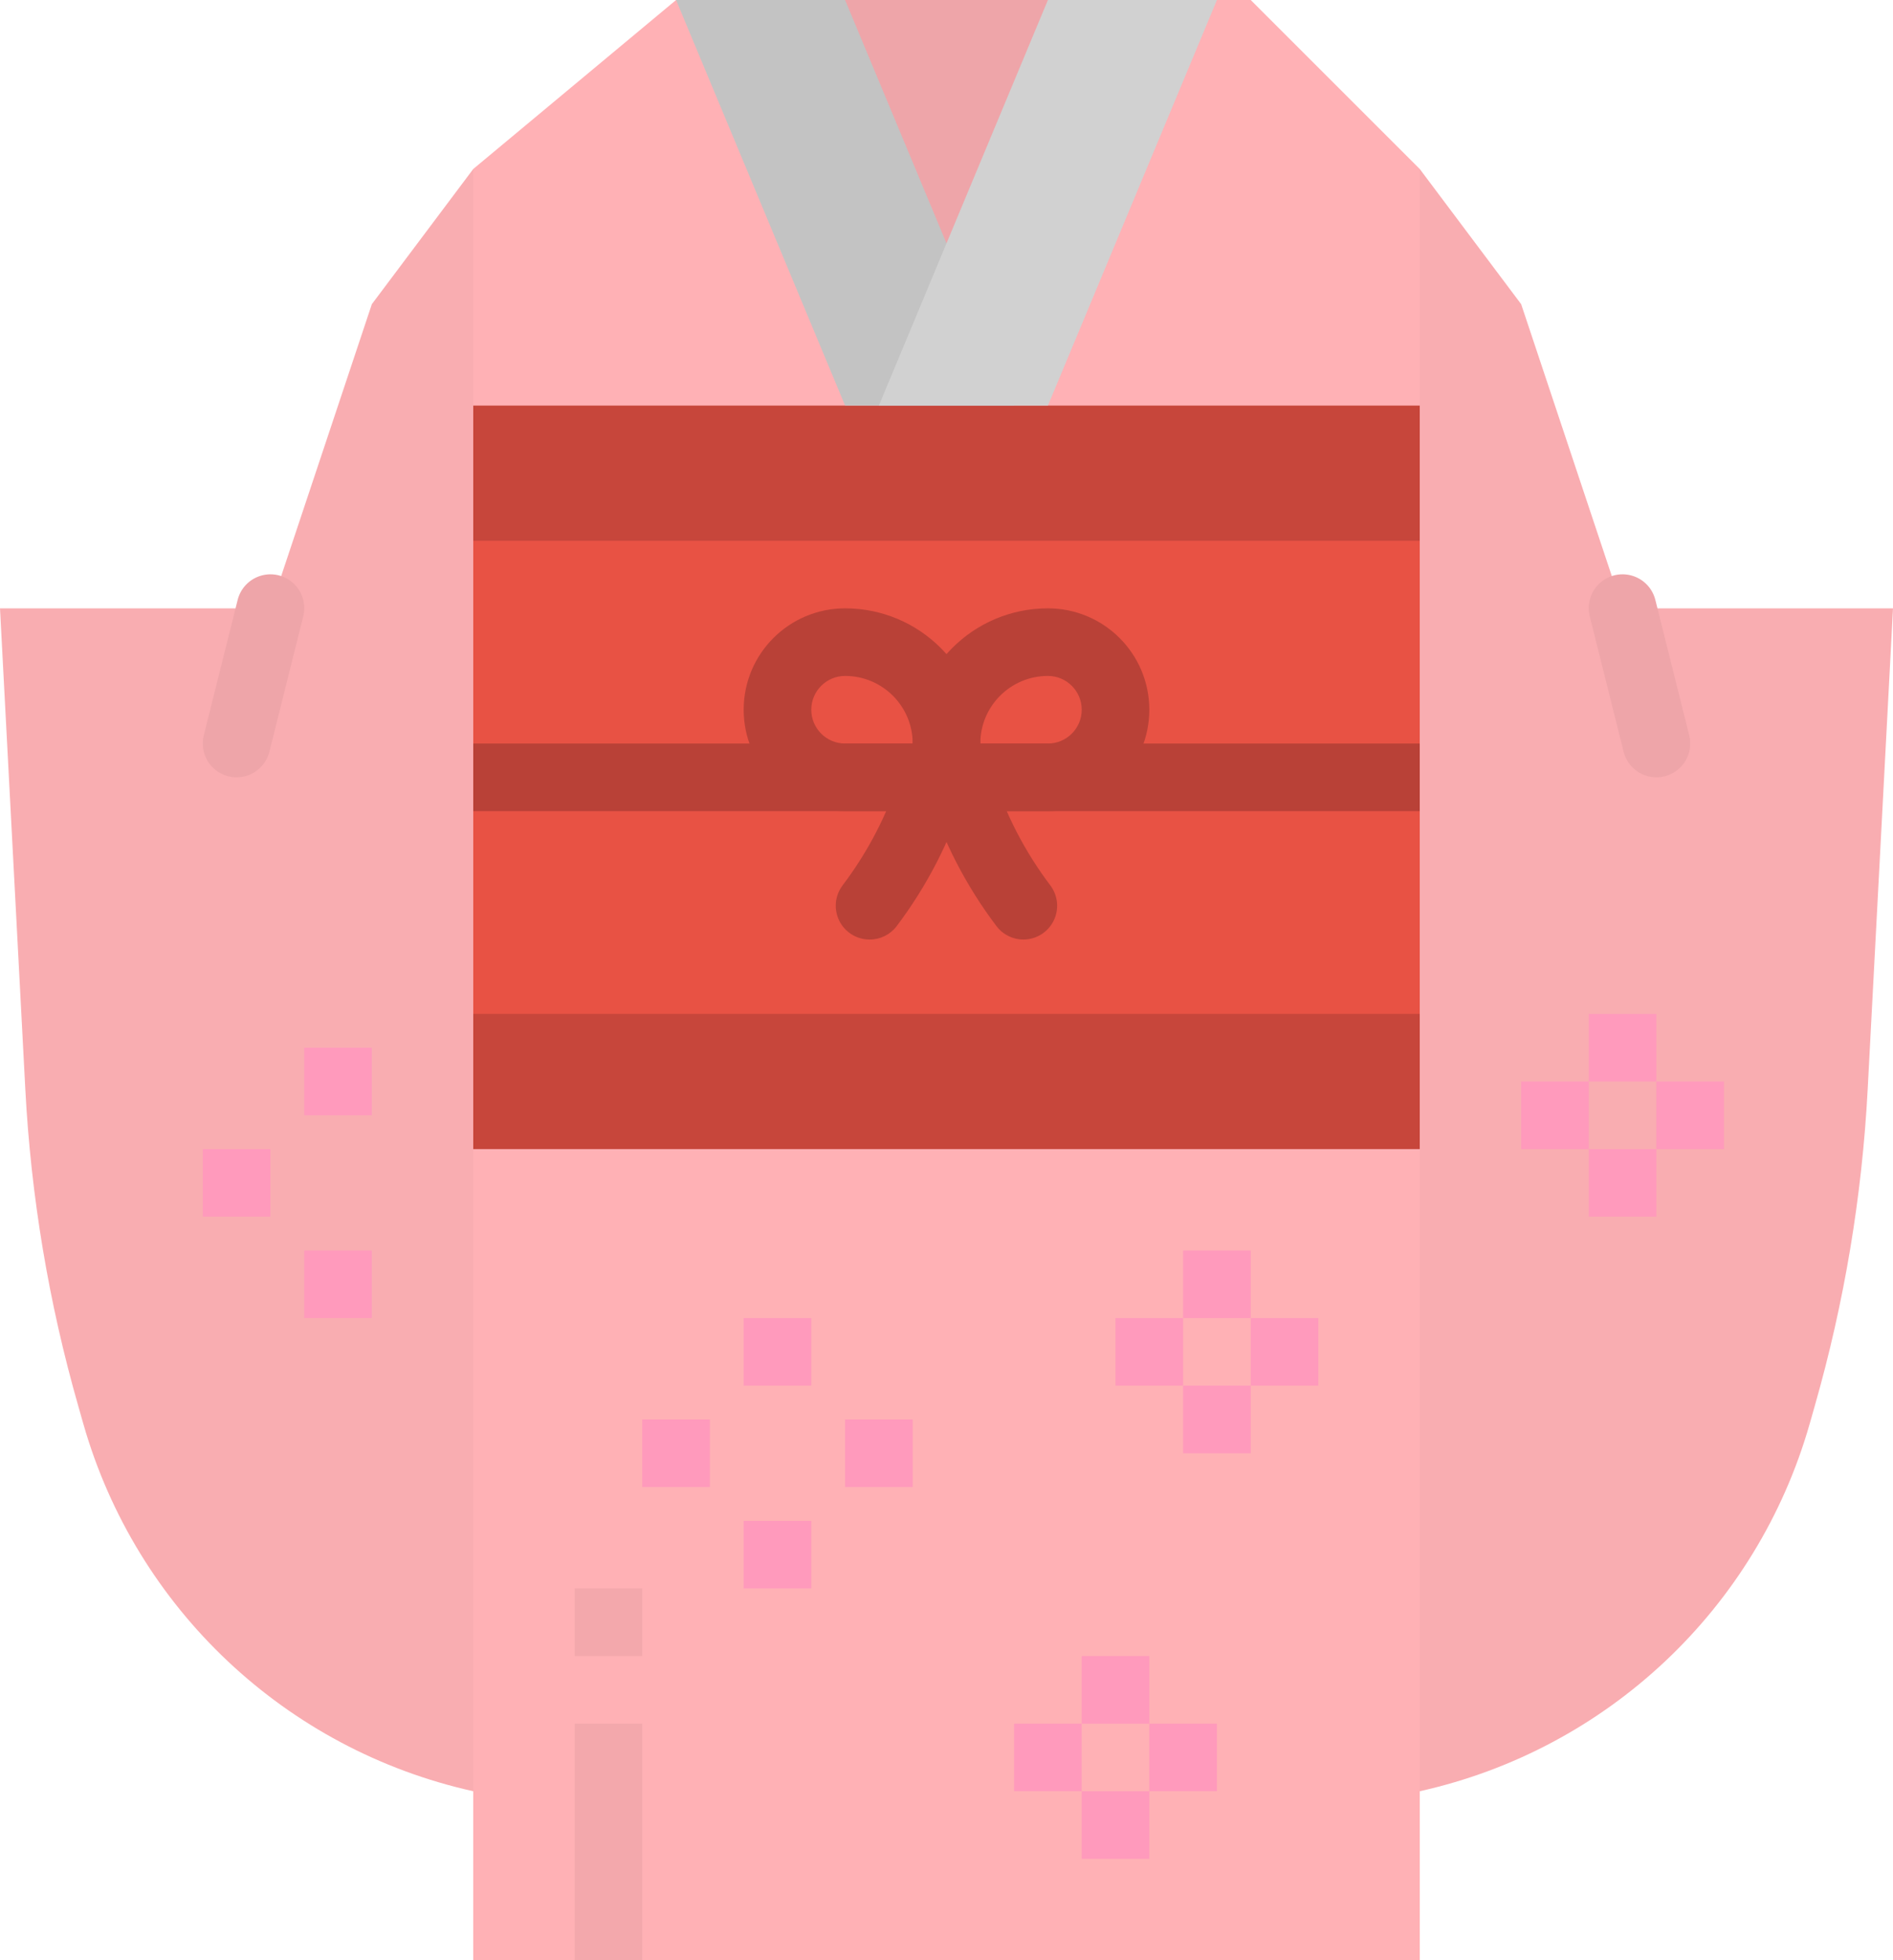
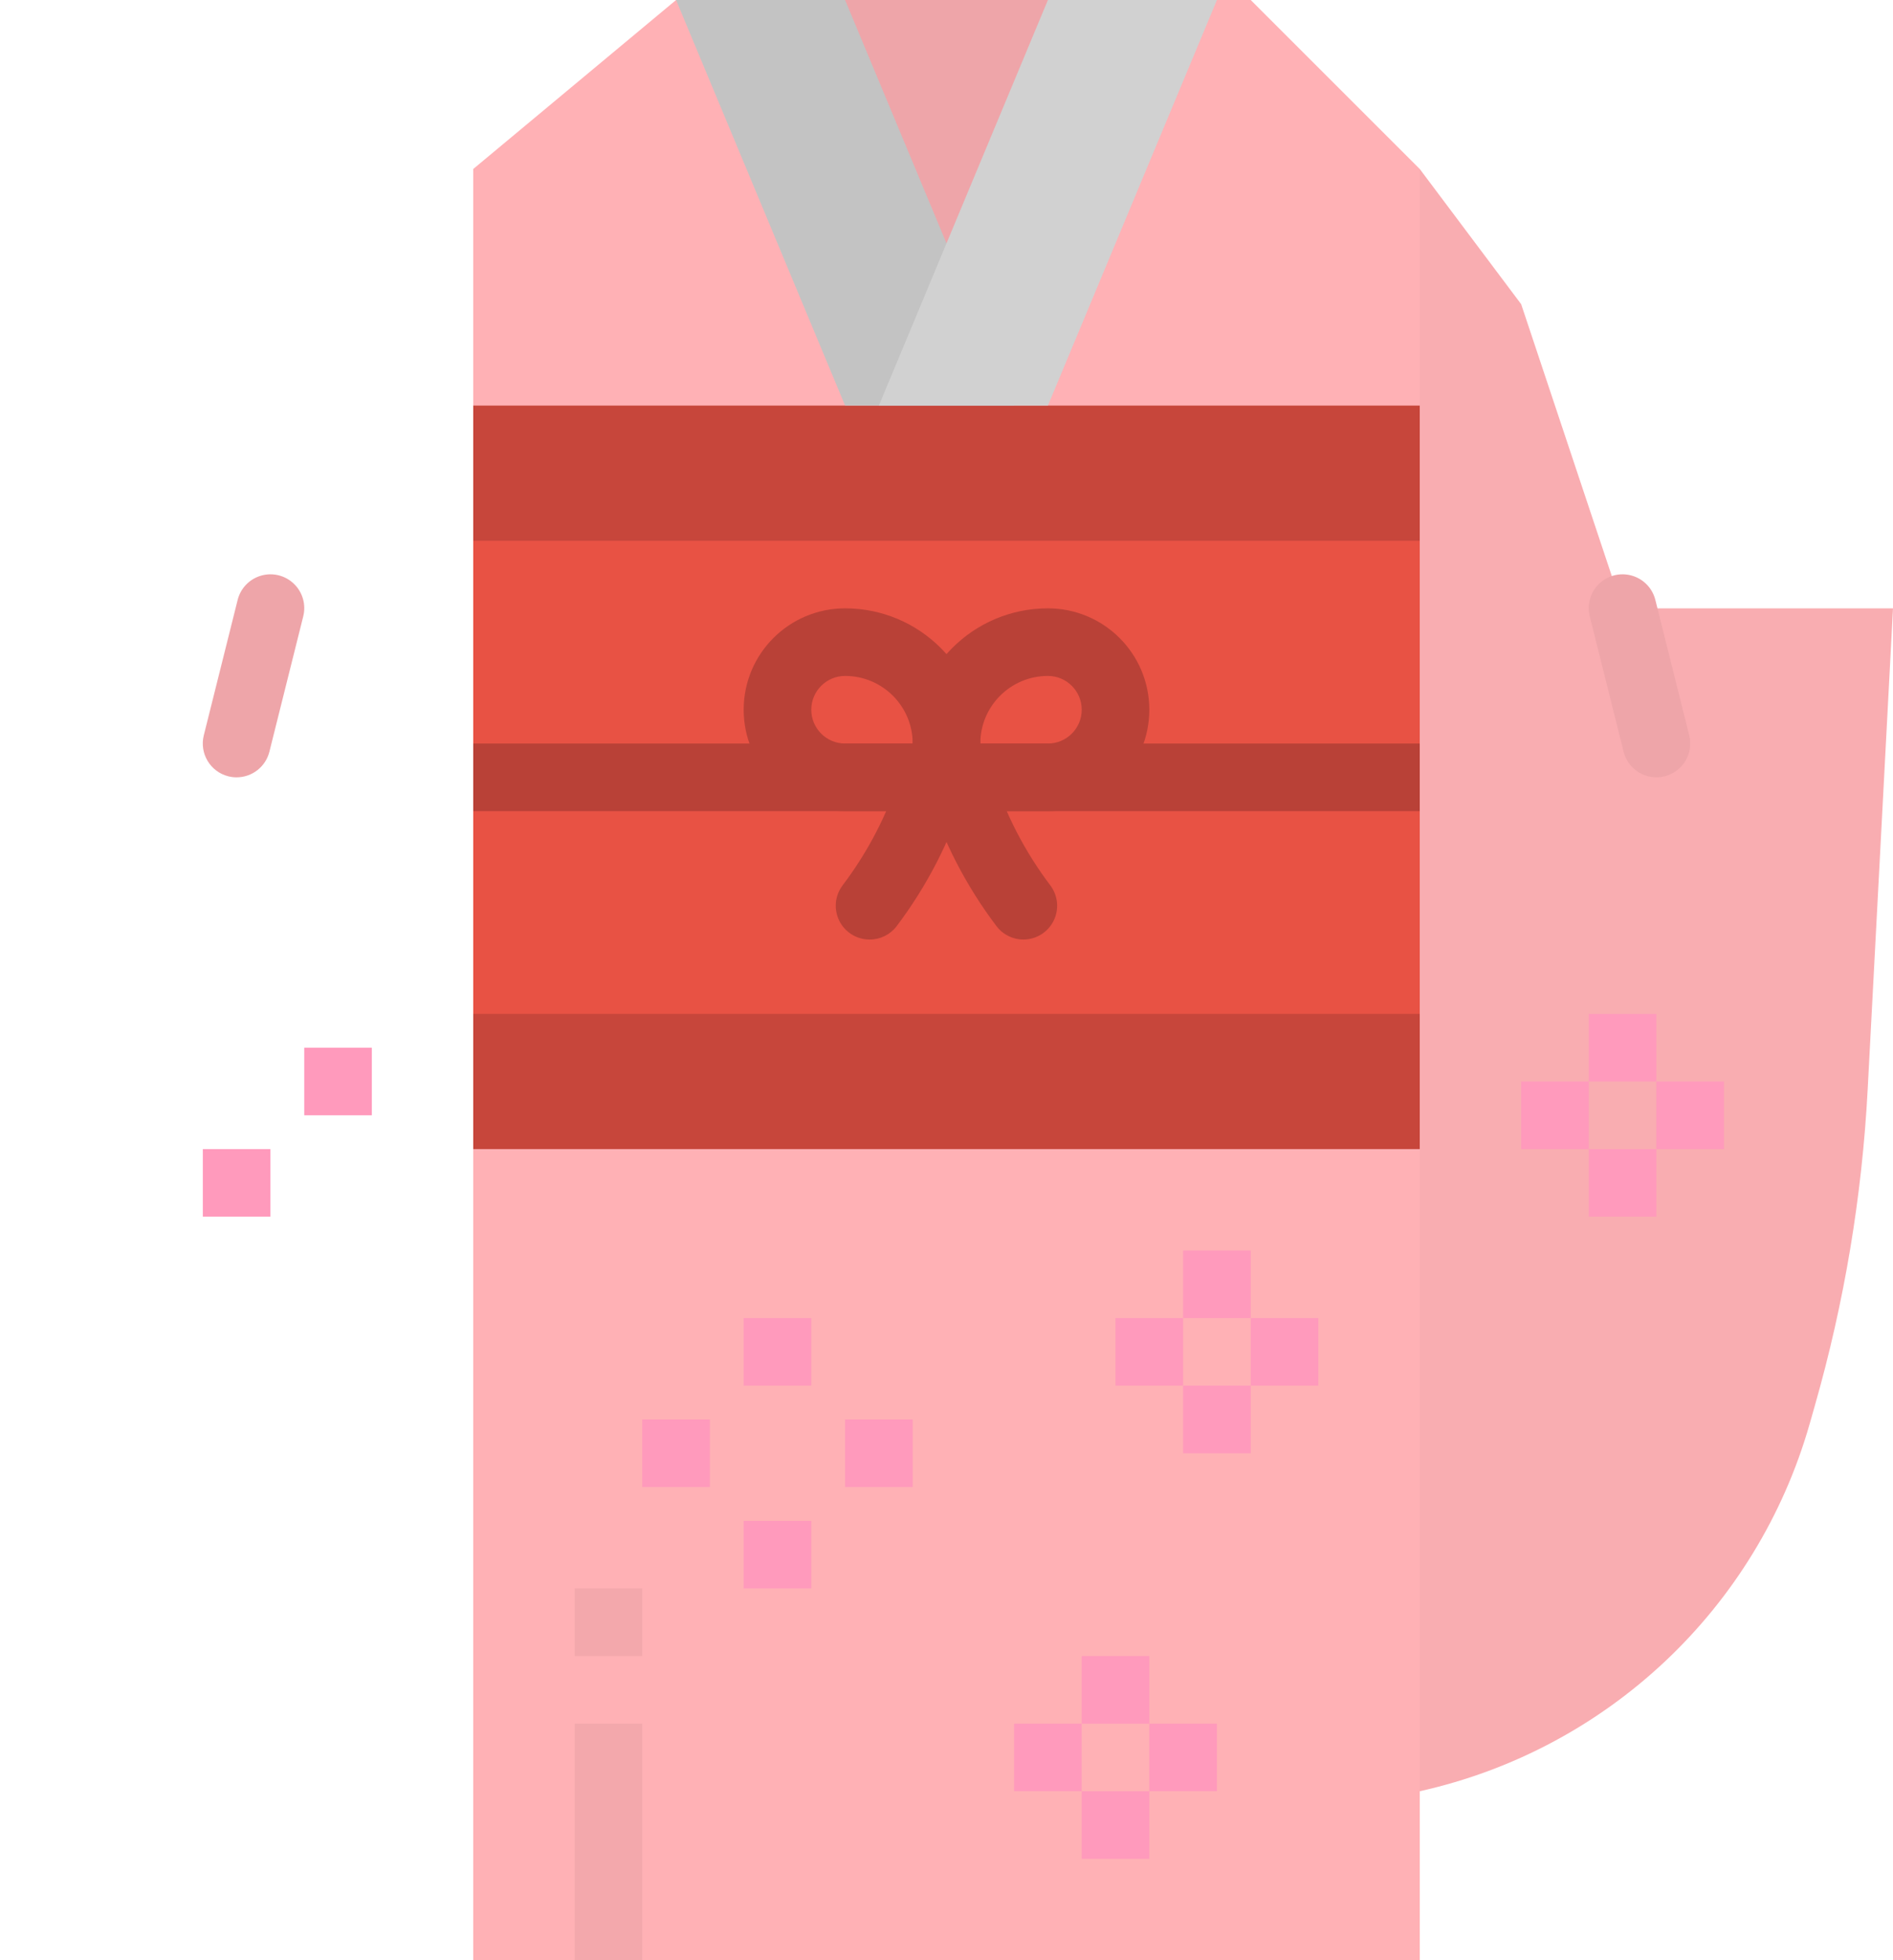
<svg xmlns="http://www.w3.org/2000/svg" height="464.0" preserveAspectRatio="xMidYMid meet" version="1.0" viewBox="0.0 0.0 448.0 464.0" width="448.0" zoomAndPan="magnify">
  <g id="change1_1">
    <path d="M336,40l24,32l24,72h64l-5.992,113.832c-1.332,25.363-5.531,50.496-12.512,74.922l-1.23,4.324 C415.781,380.781,380.367,414.14,336,424h-8V64L336,40z" fill="#F9ADB1" />
  </g>
  <g id="change1_2">
-     <path d="M112,40L88,72l-24,72H0l5.992,113.832c1.332,25.363,5.531,50.496,12.512,74.922l1.23,4.324 C32.219,380.781,67.633,414.14,112,424h16V56L112,40z" fill="#F9ADB1" />
-   </g>
+     </g>
  <g id="change2_1">
    <path d="M336,464H112V40l48-40h136l40,40V464z" fill="#FFB1B5" />
  </g>
  <g id="change3_1">
    <path d="M112,96h224v176H112V96z" fill="#C7463B" />
  </g>
  <g id="change4_1">
    <path d="M56,184c-0.656,0.004-1.313-0.078-1.953-0.238c-4.285-1.074-6.887-5.422-5.816-9.707l8-32 c0.68-2.789,2.801-5.004,5.563-5.797c2.758-0.797,5.73-0.051,7.789,1.953c2.059,2,2.887,4.953,2.172,7.734l-8,32 C62.86,181.5,59.668,183.996,56,184z" fill="#EEA5A9" />
  </g>
  <g id="change5_1">
    <path d="M112,128h224v112H112V128z" fill="#E85244" />
  </g>
  <g id="change6_1">
    <path d="M112,176h224v16H112V176z" fill="#B94137" />
  </g>
  <g id="change6_2">
    <path d="M224,192h-24c-13.254,0-24-10.746-24-24s10.746-24,24-24c17.672,0,32,14.328,32,32v8 C232,188.418,228.418,192,224,192z M200,160c-4.418,0-8,3.582-8,8s3.582,8,8,8h16C216,167.164,208.836,160,200,160z" fill="#B94137" />
  </g>
  <g id="change6_3">
    <path d="M205.793,222.398c-3.031,0-5.801-1.711-7.156-4.422s-1.063-5.953,0.754-8.375 c6.027-7.957,10.648-16.887,13.664-26.402c1.336-4.211,5.836-6.543,10.051-5.207c4.211,1.336,6.543,5.836,5.207,10.047 c-3.57,11.258-9.031,21.828-16.152,31.25C210.637,221.261,208.285,222.41,205.793,222.398z" fill="#B94137" />
  </g>
  <g id="change6_4">
    <path d="M248,192h-24c-4.418,0-8-3.582-8-8v-8c0-17.672,14.328-32,32-32c13.254,0,24,10.746,24,24 S261.254,192,248,192z M232,176h16c4.418,0,8-3.582,8-8s-3.582-8-8-8C239.164,160,232,167.164,232,176z" fill="#B94137" />
  </g>
  <g id="change6_5">
    <path d="M242.207,222.398c-2.516,0-4.887-1.184-6.398-3.199c-7.113-9.406-12.574-19.957-16.145-31.199 c-1.336-4.211,0.996-8.711,5.207-10.047c4.215-1.336,8.711,0.992,10.051,5.207c3.012,9.527,7.633,18.469,13.664,26.441 c1.816,2.422,2.109,5.664,0.754,8.375s-4.125,4.422-7.156,4.422H242.207z" fill="#B94137" />
  </g>
  <g fill="#FF9ABC" id="change7_1">
    <path d="M280,296h16v16h-16V296z" />
    <path d="M280,328h16v16h-16V328z" />
    <path d="M296,312h16v16h-16V312z" />
    <path d="M264,312h16v16h-16V312z" />
    <path d="M376,240h16v16h-16V240z" />
    <path d="M376,272h16v16h-16V272z" />
    <path d="M392,256h16v16h-16V256z" />
    <path d="M360,256h16v16h-16V256z" />
    <path d="M176,312h16v16h-16V312z" />
    <path d="M176,360h16v16h-16V360z" />
    <path d="M200,336h16v16h-16V336z" />
    <path d="M152,336h16v16h-16V336z" />
    <path d="M72,248h16v16H72V248z" />
-     <path d="M72,296h16v16H72V296z" />
    <path d="M48,272h16v16H48V272z" />
  </g>
  <g id="change4_2">
    <path d="M392,184c-3.668-0.004-6.859-2.5-7.754-6.055l-8-32c-0.715-2.781,0.113-5.734,2.172-7.734 c2.059-2.004,5.031-2.75,7.789-1.953c2.762,0.793,4.883,3.008,5.563,5.797l8,32c1.07,4.285-1.531,8.633-5.816,9.707 C393.313,183.922,392.656,184.004,392,184z" fill="#EEA5A9" />
  </g>
  <g id="change7_2">
    <path d="M256,392h16v16h-16V392z" fill="#FF9ABC" />
  </g>
  <g id="change7_3">
    <path d="M256,424h16v16h-16V424z" fill="#FF9ABC" />
  </g>
  <g id="change7_4">
    <path d="M272,408h16v16h-16V408z" fill="#FF9ABC" />
  </g>
  <g id="change7_5">
    <path d="M240,408h16v16h-16V408z" fill="#FF9ABC" />
  </g>
  <g id="change8_1">
    <path d="M136,408h16v56h-16V408z" fill="#F3A8AC" />
  </g>
  <g id="change8_2">
    <path d="M136,376h16v16h-16V376z" fill="#F3A8AC" />
  </g>
  <g id="change4_3">
    <path d="M184,0l40,72l40-72H184z" fill="#EEA5A9" />
  </g>
  <g id="change9_1">
    <path d="M200,96h40L200,0h-40L200,96z" fill="#C3C3C3" />
  </g>
  <g id="change10_1">
    <path d="M248,96h-40l40-96h40L248,96z" fill="#D1D1D1" />
  </g>
</svg>